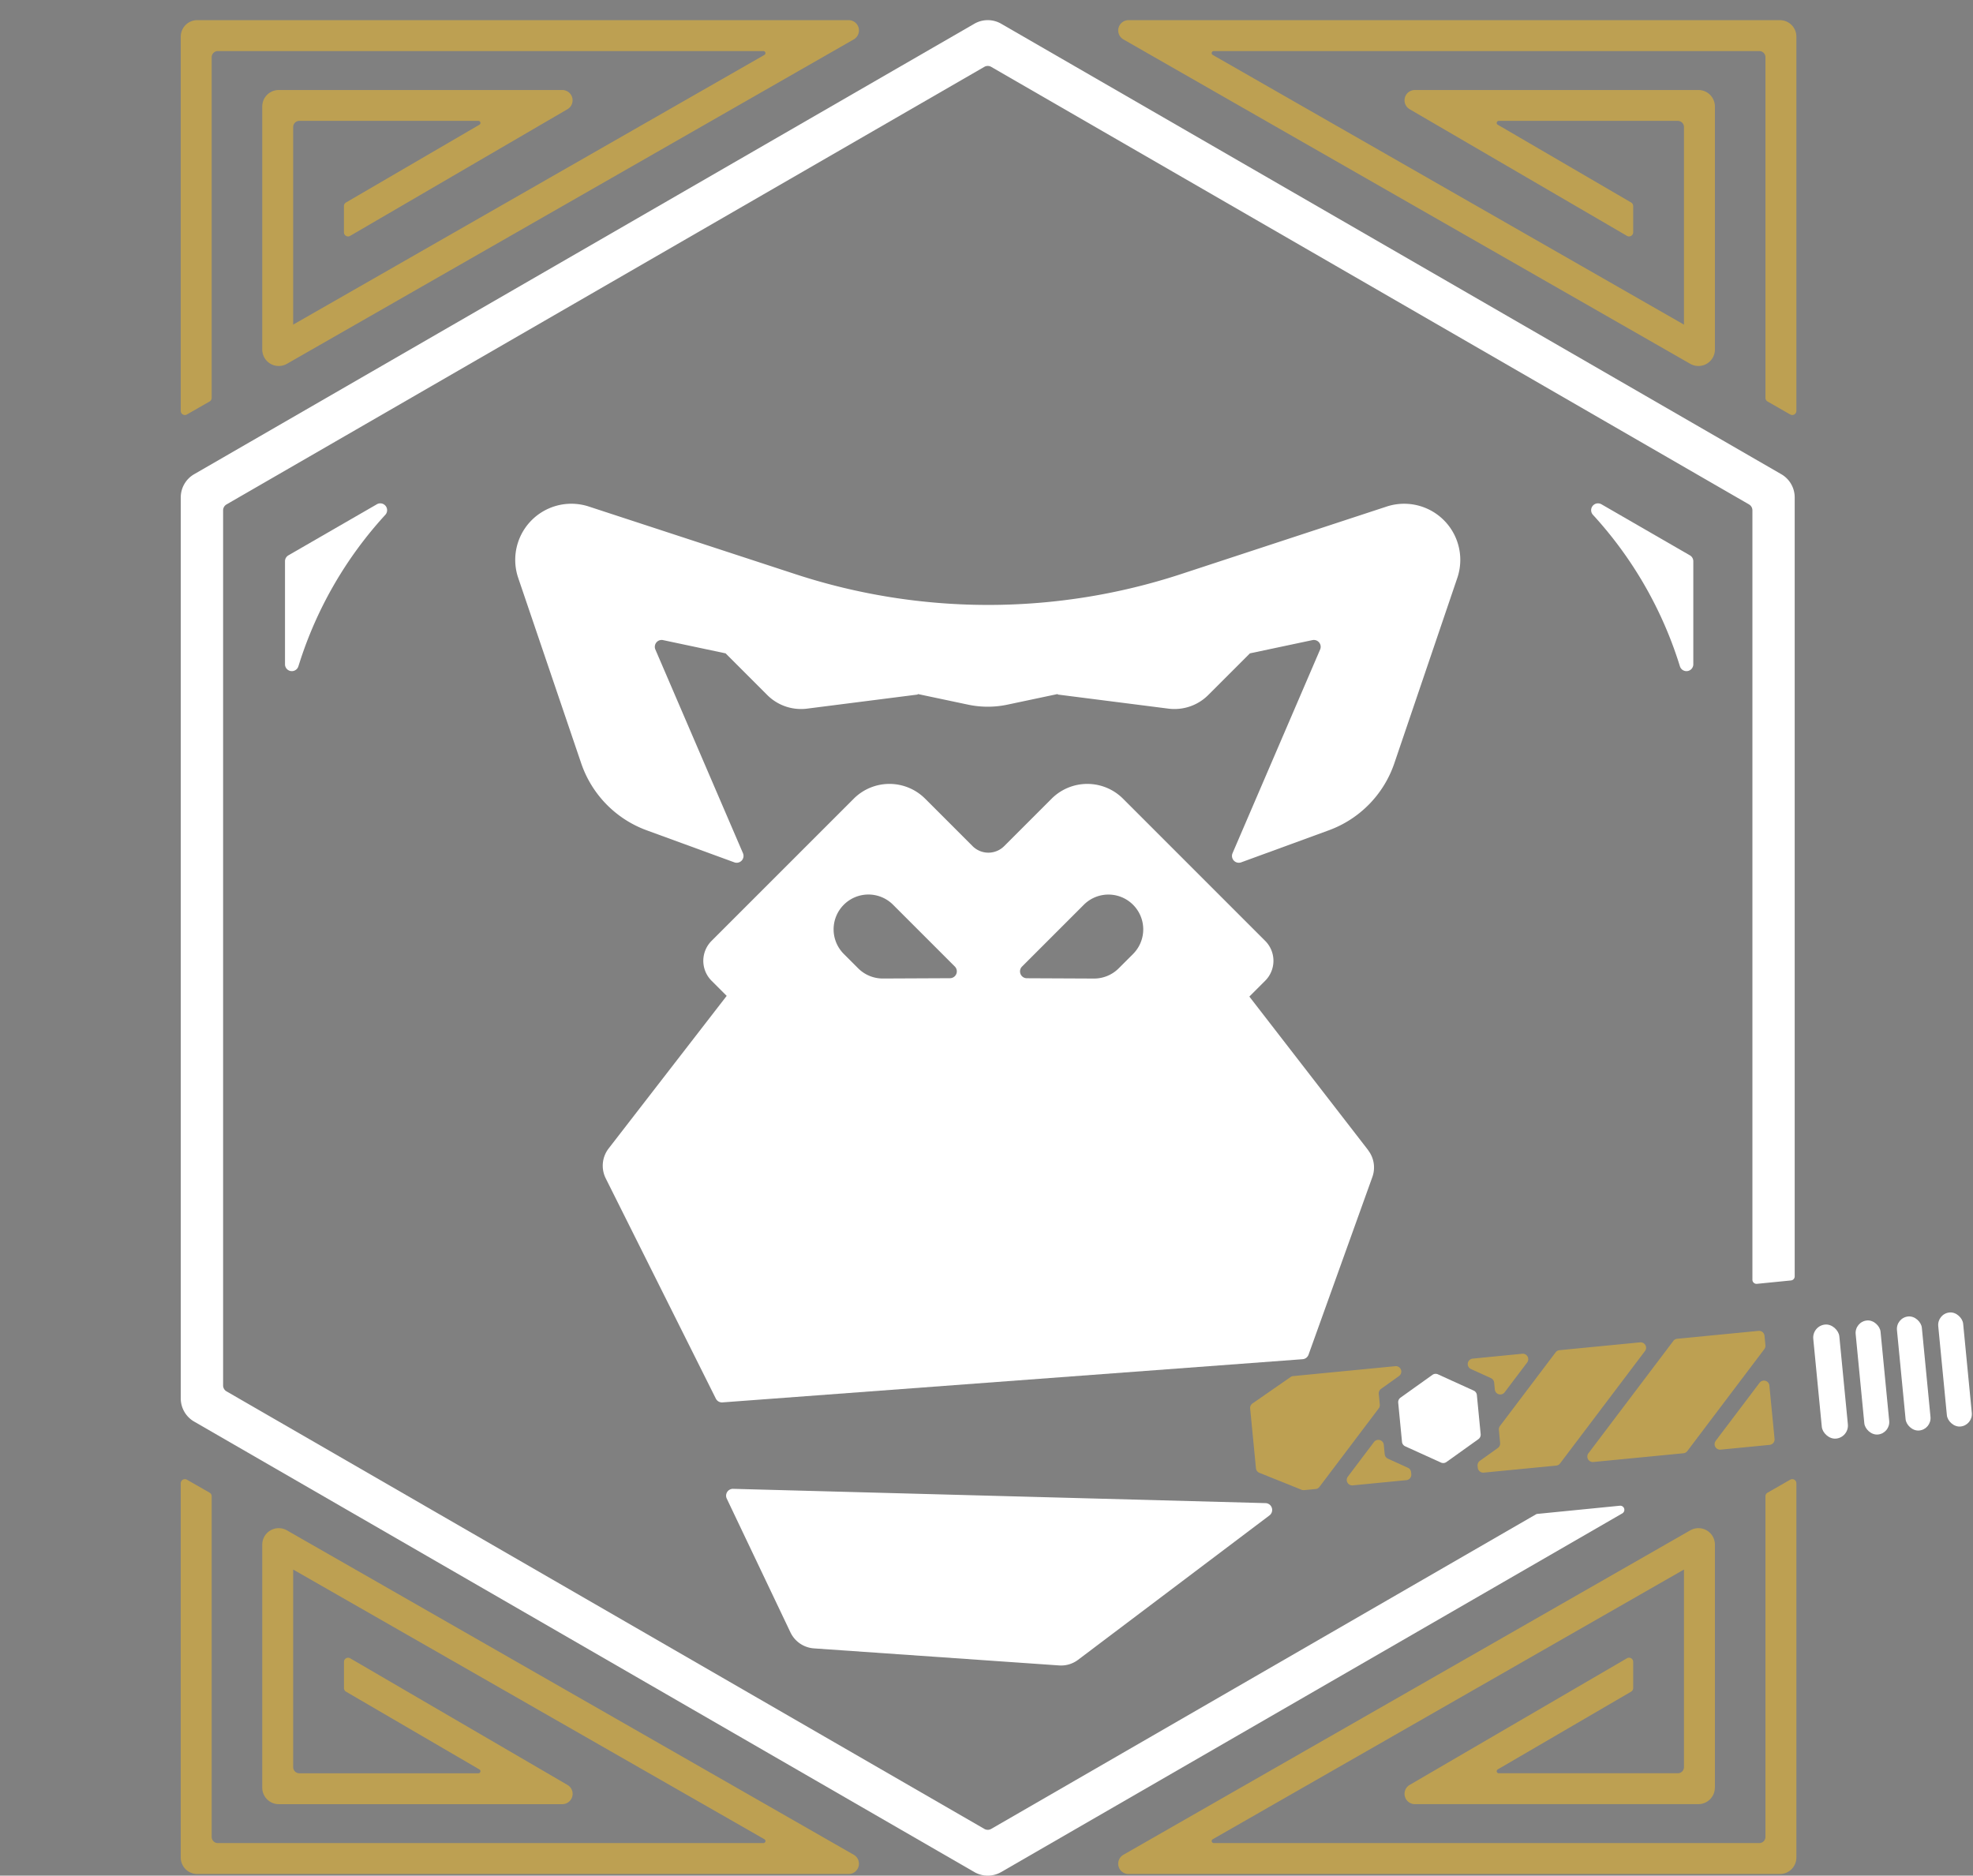
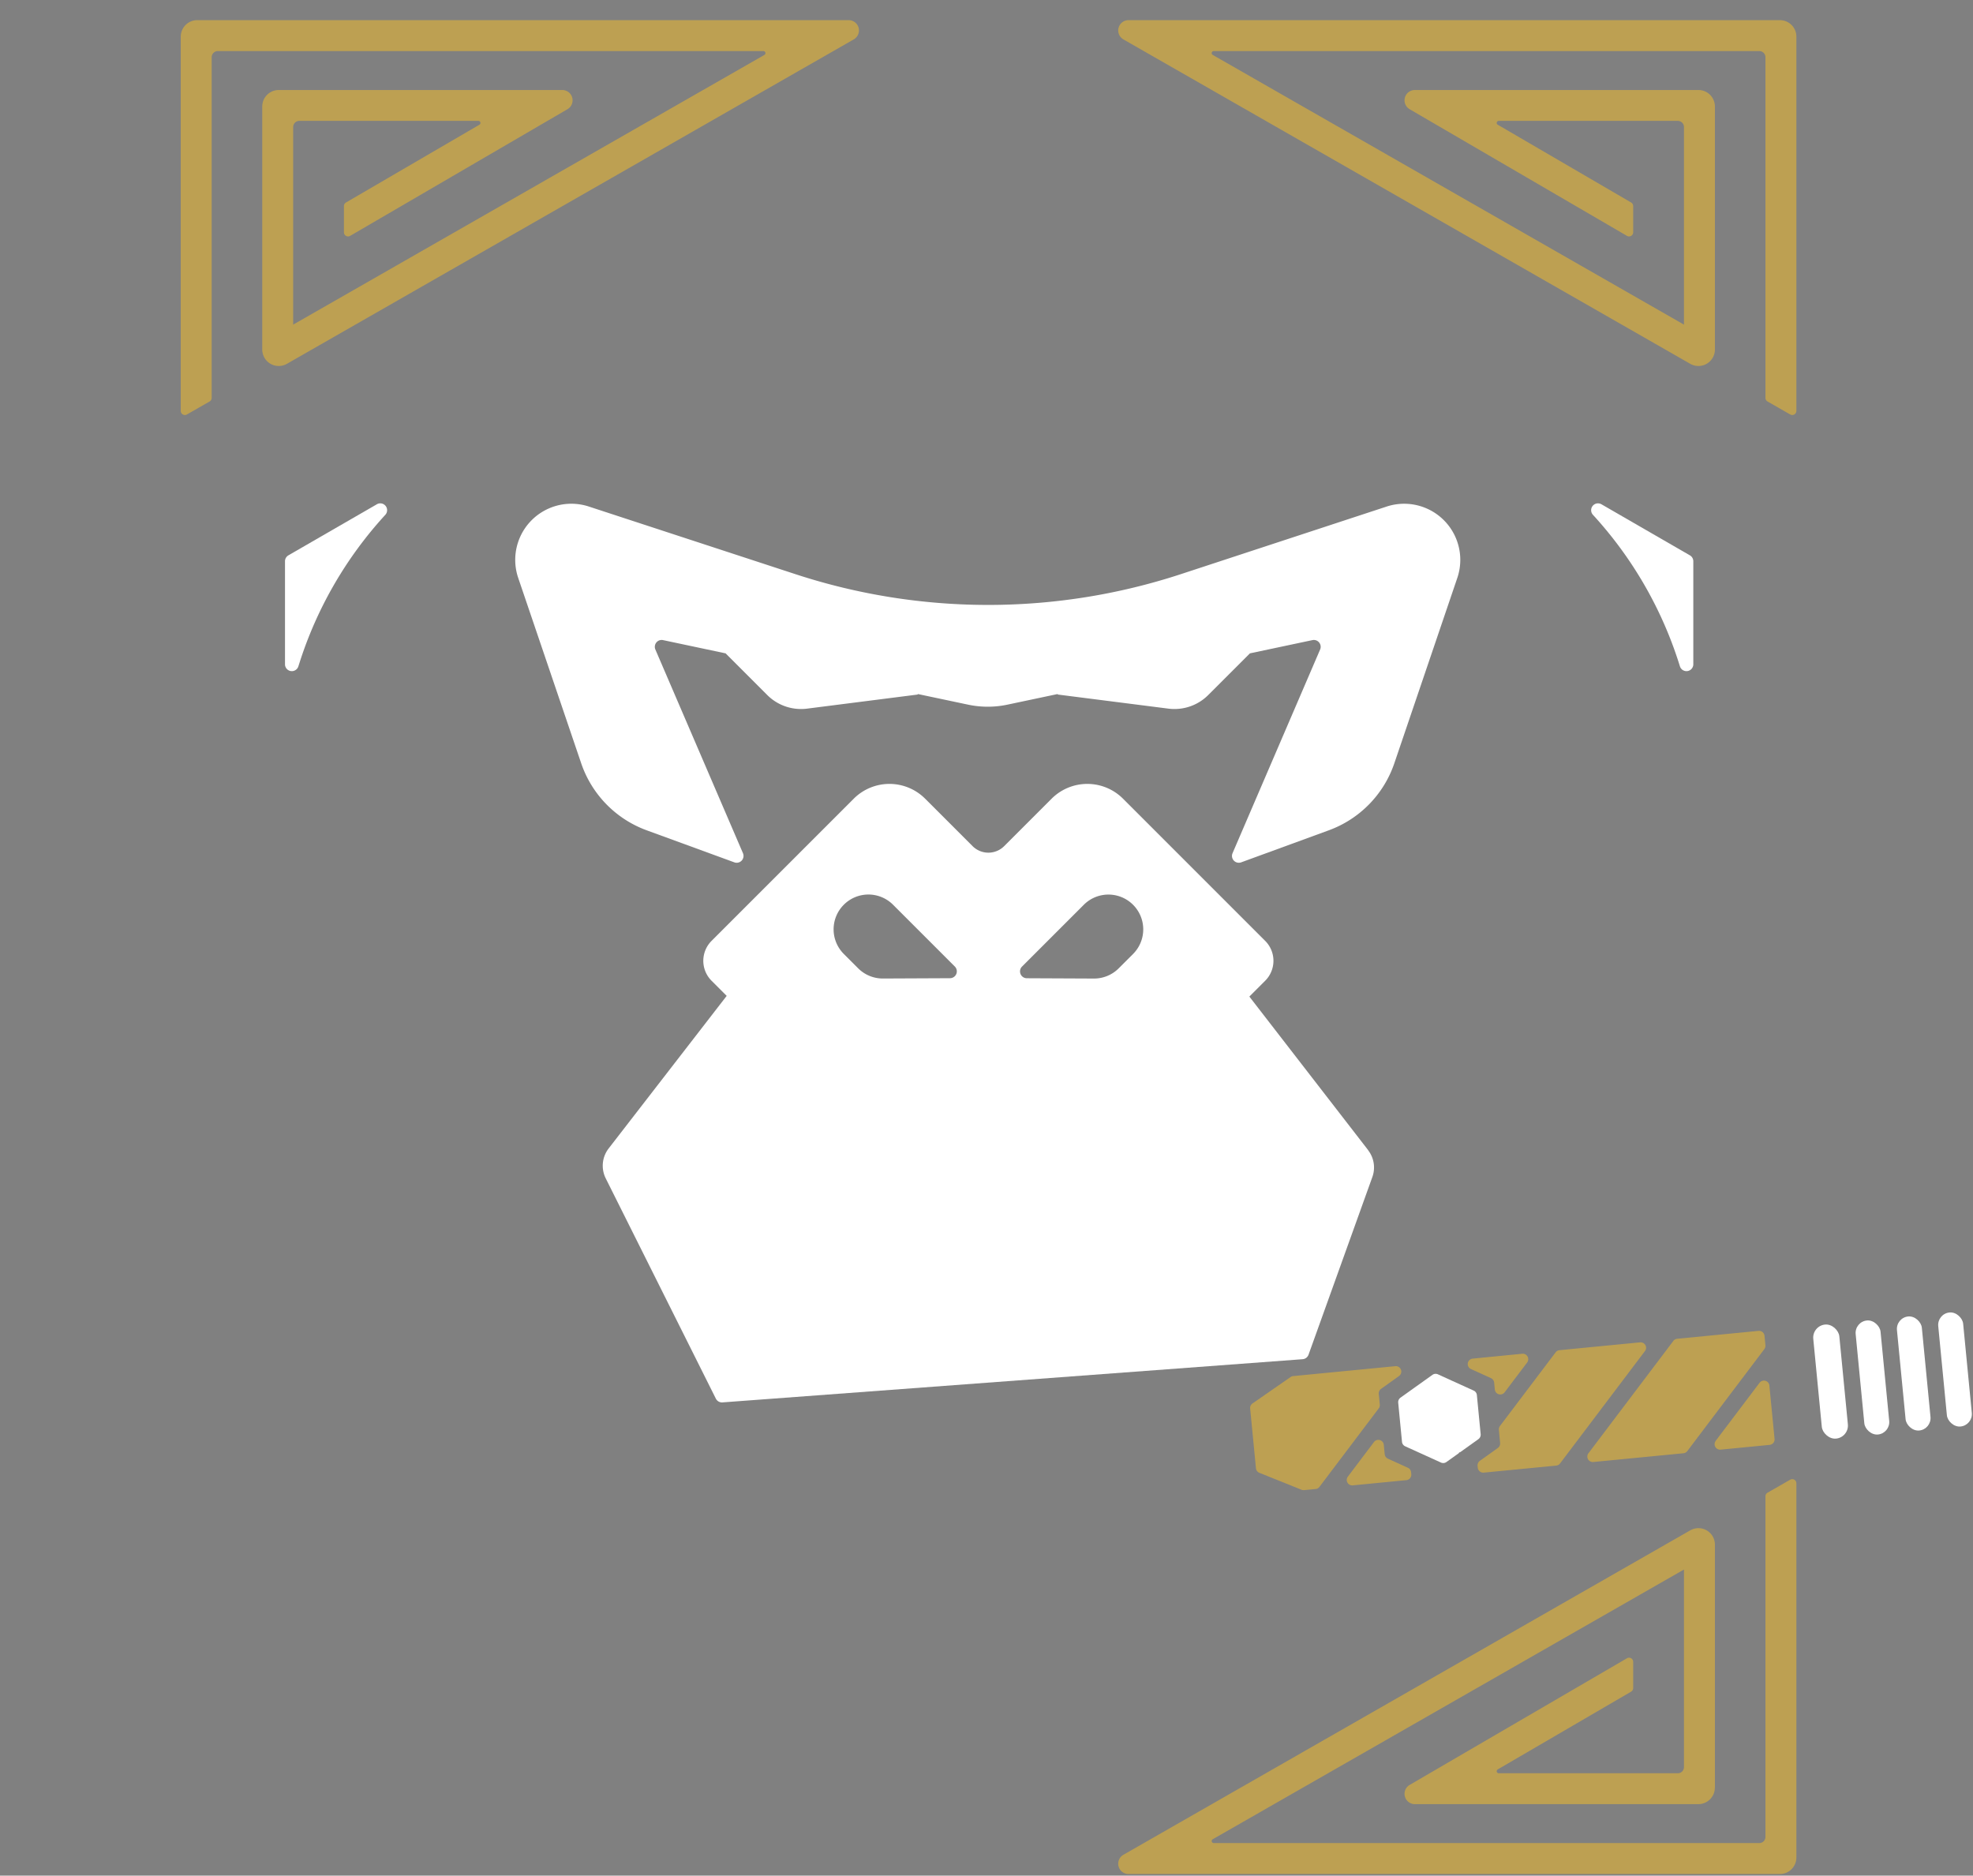
<svg xmlns="http://www.w3.org/2000/svg" width="162" height="154" viewBox="0 0 162 154">
  <rect x="0" y="0" width="162" height="154" fill="#808080" stroke="none" />
  <defs>
    <style>.a,.c{fill:#fff;}.a{stroke:#707070;}.b{clip-path:url(#a);}.d{fill:#bda052;}.e{fill:#231f20;}</style>
    <clipPath id="a">
      <rect class="a" width="162" height="154" transform="translate(-10531 -2088)" />
    </clipPath>
  </defs>
  <g class="b" transform="translate(10531 2088)">
    <g transform="translate(-10516.158 -2086.346)">
      <path class="c" d="M685.062,234.491l7.256,4.189a.561.561,0,0,1,.281.487v8.448a.562.562,0,0,1-1.1.173l-.108-.339a32.653,32.653,0,0,0-7.026-12.088h0a.562.562,0,0,1,.7-.867Z" transform="translate(-568.406 -194.738)" />
      <path class="c" d="M58.107,234.491l-7.256,4.189a.561.561,0,0,0-.281.487v8.448a.562.562,0,0,0,1.1.173l.108-.339A32.654,32.654,0,0,1,58.8,235.361h0a.562.562,0,0,0-.7-.867Z" transform="translate(-42.011 -194.738)" />
-       <path class="c" d="M111.4,122.643a.345.345,0,0,0-.135.044L66.544,148.509a.564.564,0,0,1-.562,0L3.758,112.584a.561.561,0,0,1-.281-.487V40.248a.563.563,0,0,1,.281-.487L65.98,3.835a.564.564,0,0,1,.562,0l62.223,35.925a.561.561,0,0,1,.281.487v63.171a.339.339,0,0,0,.372.337l2.8-.278a.338.338,0,0,0,.3-.337V39.187a2.2,2.2,0,0,0-1.1-1.906L67.362.295a2.2,2.2,0,0,0-2.2,0L1.1,37.281A2.2,2.2,0,0,0,0,39.187V113.16a2.2,2.2,0,0,0,1.1,1.906l64.061,36.986a2.2,2.2,0,0,0,2.2,0l51-29.448a.338.338,0,0,0-.2-.63l-6.76.67Z" />
      <g transform="translate(34.655 62.702)">
        <path class="c" d="M267.587,400.531l-9.758-12.613,1.3-1.3a2.315,2.315,0,0,0,0-3.273l-11.675-11.675a4.146,4.146,0,0,0-5.861,0l-3.893,3.893a1.835,1.835,0,0,1-2.6,0l-3.893-3.893a4.146,4.146,0,0,0-5.861,0l-11.675,11.675a2.315,2.315,0,0,0,0,3.273l1.242,1.242-9.693,12.53a2.319,2.319,0,0,0-.24,2.451l9.043,18.087a.561.561,0,0,0,.545.31l47.633-3.546a.563.563,0,0,0,.487-.371l5.24-14.587a2.313,2.313,0,0,0-.347-2.2Zm-34.336-14.121-5.508.025a2.857,2.857,0,0,1-2.035-.838l-1.178-1.178a2.856,2.856,0,0,1,0-4.042h0a2.856,2.856,0,0,1,4.042,0l5.073,5.073A.562.562,0,0,1,233.251,386.409Zm15.032-1.99L247.1,385.6a2.857,2.857,0,0,1-2.034.838l-5.508-.025a.562.562,0,0,1-.394-.96l5.073-5.073a2.858,2.858,0,0,1,4.042,4.042Z" transform="translate(-204.743 -370.45)" />
-         <path class="c" d="M265.12,712.439l43.713,1.173a.562.562,0,0,1,.323,1.01l-15.714,11.855a2.317,2.317,0,0,1-1.554.462l-20.132-1.4a2.316,2.316,0,0,1-1.93-1.313l-5.23-10.985A.562.562,0,0,1,265.12,712.439Z" transform="translate(-254.42 -654.554)" />
      </g>
      <path class="c" d="M233.758,234.781l-16.868,5.54a50.816,50.816,0,0,1-31.665.017l-16.977-5.557a4.608,4.608,0,0,0-5.8,5.861l5.169,15.213A8.915,8.915,0,0,0,173,261.365l7.193,2.629a.562.562,0,0,0,.709-.75l-7.192-16.724a.562.562,0,0,1,.633-.772l5.132,1.087,3.424,3.424a3.918,3.918,0,0,0,3.263,1.115l9.116-1.161-.054-.046,4.154.878a7.821,7.821,0,0,0,3.245,0l4.154-.878-.054.046,9.116,1.161a3.918,3.918,0,0,0,3.263-1.115l3.424-3.424,5.132-1.087a.562.562,0,0,1,.633.772L221.1,263.244a.562.562,0,0,0,.709.75L229,261.365a8.915,8.915,0,0,0,5.386-5.509l5.169-15.213a4.608,4.608,0,0,0-5.8-5.861Z" transform="translate(-134.74 -194.845)" />
      <path class="d" d="M6.691,7.087V27.042a1.353,1.353,0,0,0,2.026,1.175L55.258,1.581A.846.846,0,0,0,54.836,0H1.354A1.354,1.354,0,0,0,0,1.354V32.081a.338.338,0,0,0,.506.295l1.862-1.066a.341.341,0,0,0,.171-.295V3.047a.507.507,0,0,1,.508-.508H47.836a.169.169,0,0,1,.085.317L9.23,25V8.779a.507.507,0,0,1,.508-.508h14.7a.169.169,0,0,1,.085.315L13.566,14.973a.341.341,0,0,0-.168.293V17.42a.339.339,0,0,0,.509.293l17.845-10.4a.846.846,0,0,0-.427-1.577H8.045A1.354,1.354,0,0,0,6.691,7.085Z" />
      <path class="d" d="M503.755,7.087V27.042a1.353,1.353,0,0,1-2.026,1.175L455.186,1.581A.847.847,0,0,1,455.608,0H509.09a1.354,1.354,0,0,1,1.354,1.354V32.081a.338.338,0,0,1-.506.295l-1.862-1.066a.341.341,0,0,1-.171-.295V3.047a.507.507,0,0,0-.508-.508H462.608a.169.169,0,0,0-.085.317L501.215,25V8.779a.507.507,0,0,0-.508-.508h-14.7a.169.169,0,0,0-.085.315l10.954,6.386a.341.341,0,0,1,.168.293V17.42a.339.339,0,0,1-.509.293l-17.845-10.4a.846.846,0,0,1,.427-1.577H502.4a1.354,1.354,0,0,1,1.354,1.354Z" transform="translate(-377.788)" />
-       <path class="d" d="M6.691,733.078V713.123a1.353,1.353,0,0,1,2.026-1.175l46.541,26.636a.846.846,0,0,1-.42,1.581H1.354A1.354,1.354,0,0,1,0,738.811V708.084a.338.338,0,0,1,.506-.295l1.862,1.066a.341.341,0,0,1,.171.294v27.968a.507.507,0,0,0,.508.508H47.836a.169.169,0,0,0,.085-.317L9.23,715.166v16.22a.507.507,0,0,0,.508.508h14.7a.169.169,0,0,0,.085-.315l-10.954-6.386a.341.341,0,0,1-.168-.293v-2.155a.339.339,0,0,1,.509-.293l17.845,10.4a.846.846,0,0,1-.427,1.577H8.045a1.354,1.354,0,0,1-1.354-1.354Z" transform="translate(0 -587.952)" />
      <path class="d" d="M503.759,733.078V713.123a1.353,1.353,0,0,0-2.026-1.175l-46.541,26.636a.846.846,0,0,0,.42,1.581h53.482a1.354,1.354,0,0,0,1.354-1.354V708.084a.338.338,0,0,0-.506-.295l-1.862,1.066a.341.341,0,0,0-.171.294v27.968a.507.507,0,0,1-.508.508H462.613a.169.169,0,0,1-.085-.317l38.691-22.144v16.22a.507.507,0,0,1-.508.508h-14.7a.169.169,0,0,1-.085-.315l10.954-6.386a.341.341,0,0,0,.168-.293v-2.155a.339.339,0,0,0-.509-.293l-17.845,10.4a.846.846,0,0,0,.427,1.577H502.4a1.354,1.354,0,0,0,1.354-1.354Z" transform="translate(-377.792 -587.952)" />
      <g transform="translate(87.803 106.008)">
        <g transform="translate(7.927 0)">
          <path class="d" d="M568.963,690.244l1.65.75a.449.449,0,0,1,.261.365l.015.159a.45.45,0,0,1-.4.491l-4.407.428a.449.449,0,0,1-.4-.718l2.144-2.839a.449.449,0,0,1,.806.227l.075.77a.45.45,0,0,0,.261.366Z" transform="translate(-565.583 -678.143)" />
          <path class="c" d="M620,694.53l.005.047-.088.063Z" transform="translate(-610.723 -682.983)" />
          <path class="d" d="M626.231,648.932l-1.65-.75a.449.449,0,0,1-.261-.365h0a.45.45,0,0,1,.4-.491l4.076-.4a.449.449,0,0,1,.4.718l-1.848,2.446a.449.449,0,0,1-.806-.227l-.056-.567a.45.45,0,0,0-.261-.366Z" transform="translate(-614.376 -643.438)" />
          <path class="d" d="M642.83,642.072l-6.97,9.225a.449.449,0,0,1-.315.176l-5.949.577a.45.45,0,0,1-.491-.4l-.015-.159a.453.453,0,0,1,.186-.41l1.476-1.054a.451.451,0,0,0,.186-.41l-.1-1.08a.456.456,0,0,1,.088-.315l4.572-6.049a.449.449,0,0,1,.315-.176l6.621-.643a.449.449,0,0,1,.4.718Z" transform="translate(-618.339 -638.802)" />
          <path class="d" d="M689.7,636.458l6.682-.648a.45.45,0,0,1,.491.4l.076.78a.455.455,0,0,1-.088.315l-6.329,8.377a.449.449,0,0,1-.315.176l-7.4.718a.449.449,0,0,1-.4-.718l6.972-9.225a.449.449,0,0,1,.315-.176Z" transform="translate(-662.564 -634.2)" />
          <path class="d" d="M744.1,664.895l3.607-4.773a.449.449,0,0,1,.806.227l.425,4.38a.45.45,0,0,1-.4.491l-4.032.391a.449.449,0,0,1-.4-.718Z" transform="translate(-713.804 -654.25)" />
          <rect class="c" width="2.15" height="9.407" rx="1.075" transform="translate(38.209 1.195) rotate(-5.54)" />
          <rect class="c" width="2.053" height="9.407" rx="1.027" transform="translate(41.695 0.855) rotate(-5.54)" />
          <rect class="c" width="2.053" height="9.407" rx="1.027" transform="translate(45.085 0.526) rotate(-5.54)" />
          <rect class="c" width="2.055" height="9.407" rx="1.027" transform="translate(48.475 0.198) rotate(-5.54)" />
        </g>
        <path class="e" d="M620,694.53l.005.047-.088.063Z" transform="translate(-602.796 -682.983)" />
        <path class="d" d="M531.16,653.321h0a.452.452,0,0,1-.186.41l-1.476,1.055a.45.45,0,0,0-.186.41l.085.877a.455.455,0,0,1-.088.315l-4.868,6.444a.449.449,0,0,1-.315.176l-.943.091a.455.455,0,0,1-.211-.03l-3.466-1.391a.447.447,0,0,1-.279-.374l-.476-4.907a.451.451,0,0,1,.191-.413l3.128-2.17a.44.44,0,0,1,.213-.078l8.387-.814a.45.45,0,0,1,.491.4Z" transform="translate(-518.748 -648.414)" />
-         <path class="c" d="M620,694.53l.005.047-.088.063Z" transform="translate(-602.796 -682.983)" />
        <g transform="translate(12.159 5.133)">
          <path class="c" d="M597.047,658.379l.311,3.214a.454.454,0,0,1-.186.41l-.262.188-.635.454-.635.454-.005-.047-.083.11h0l-1.005.718a.451.451,0,0,1-.447.044l-1.224-.557-.711-.323-.711-.322-.293-.134a.45.45,0,0,1-.261-.366l-.311-3.214a.454.454,0,0,1,.186-.41l.262-.188.635-.454.352-.252.283-.2,1.093-.782a.451.451,0,0,1,.447-.044l1.225.559.711.322.711.323.293.134a.45.45,0,0,1,.261.366Z" transform="translate(-590.588 -656.635)" />
-           <path class="c" d="M620,694.53l.005.047-.088.063Z" transform="translate(-614.955 -688.116)" />
        </g>
      </g>
    </g>
  </g>
</svg>